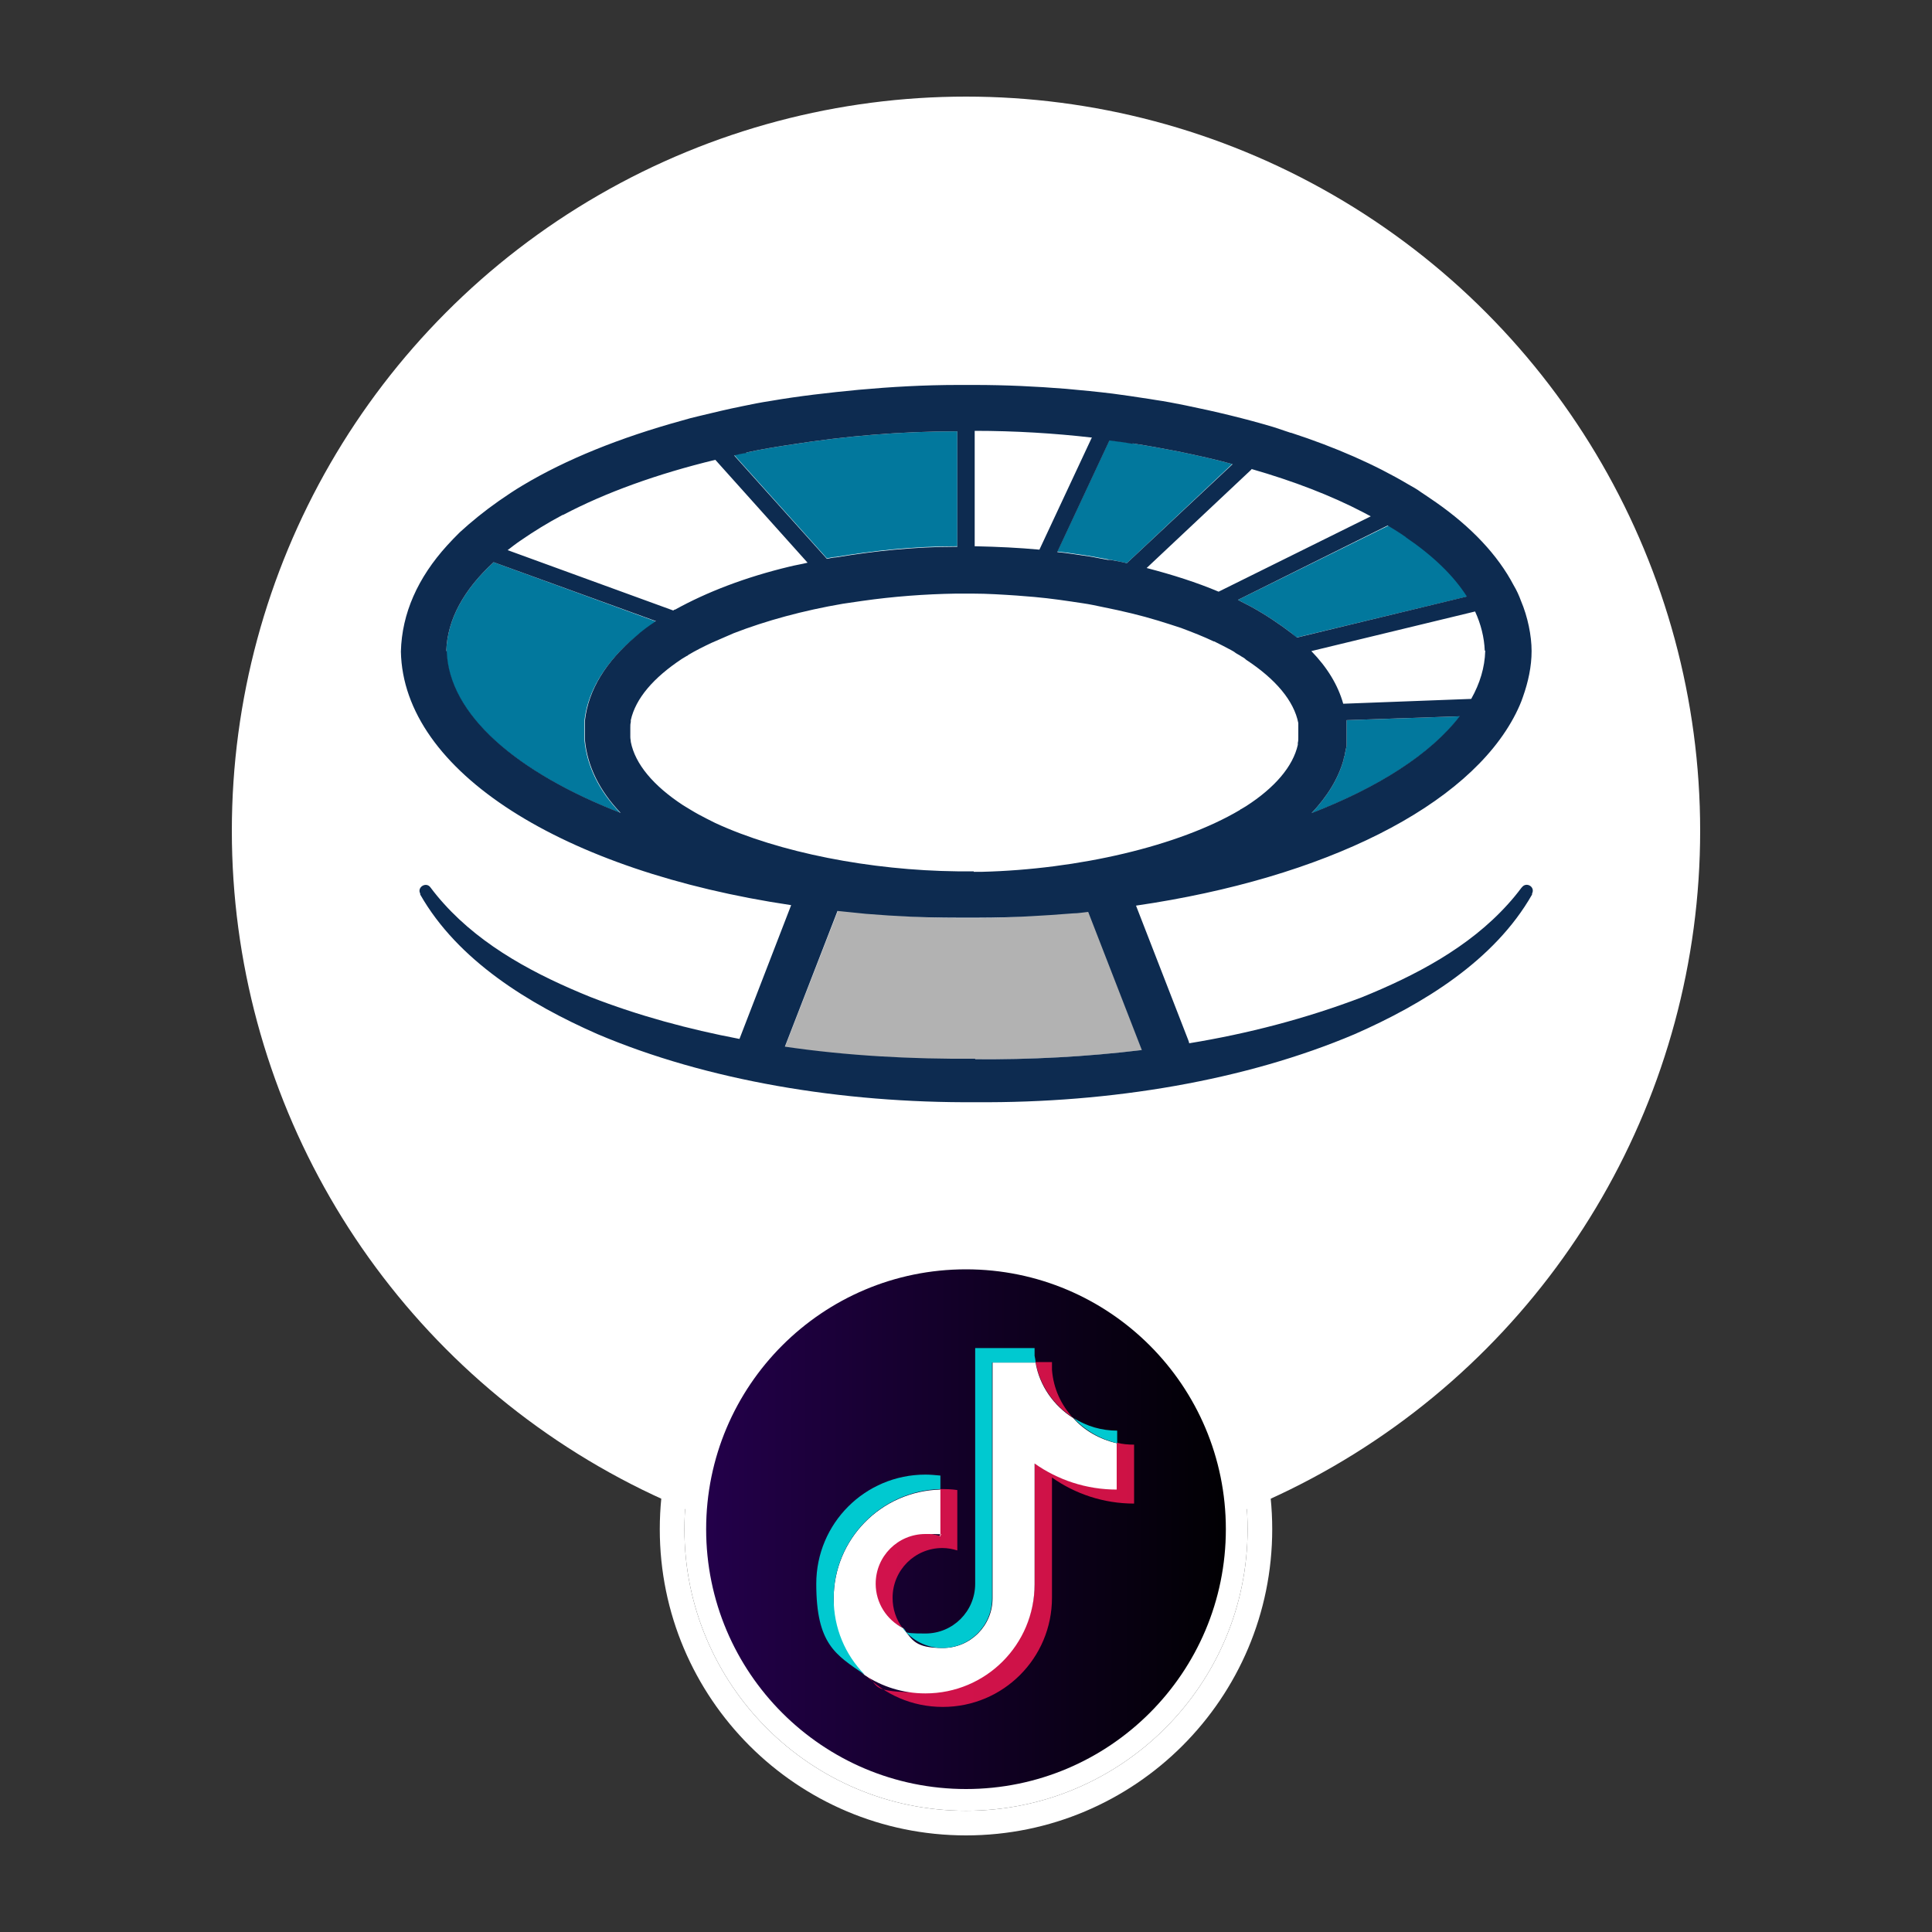
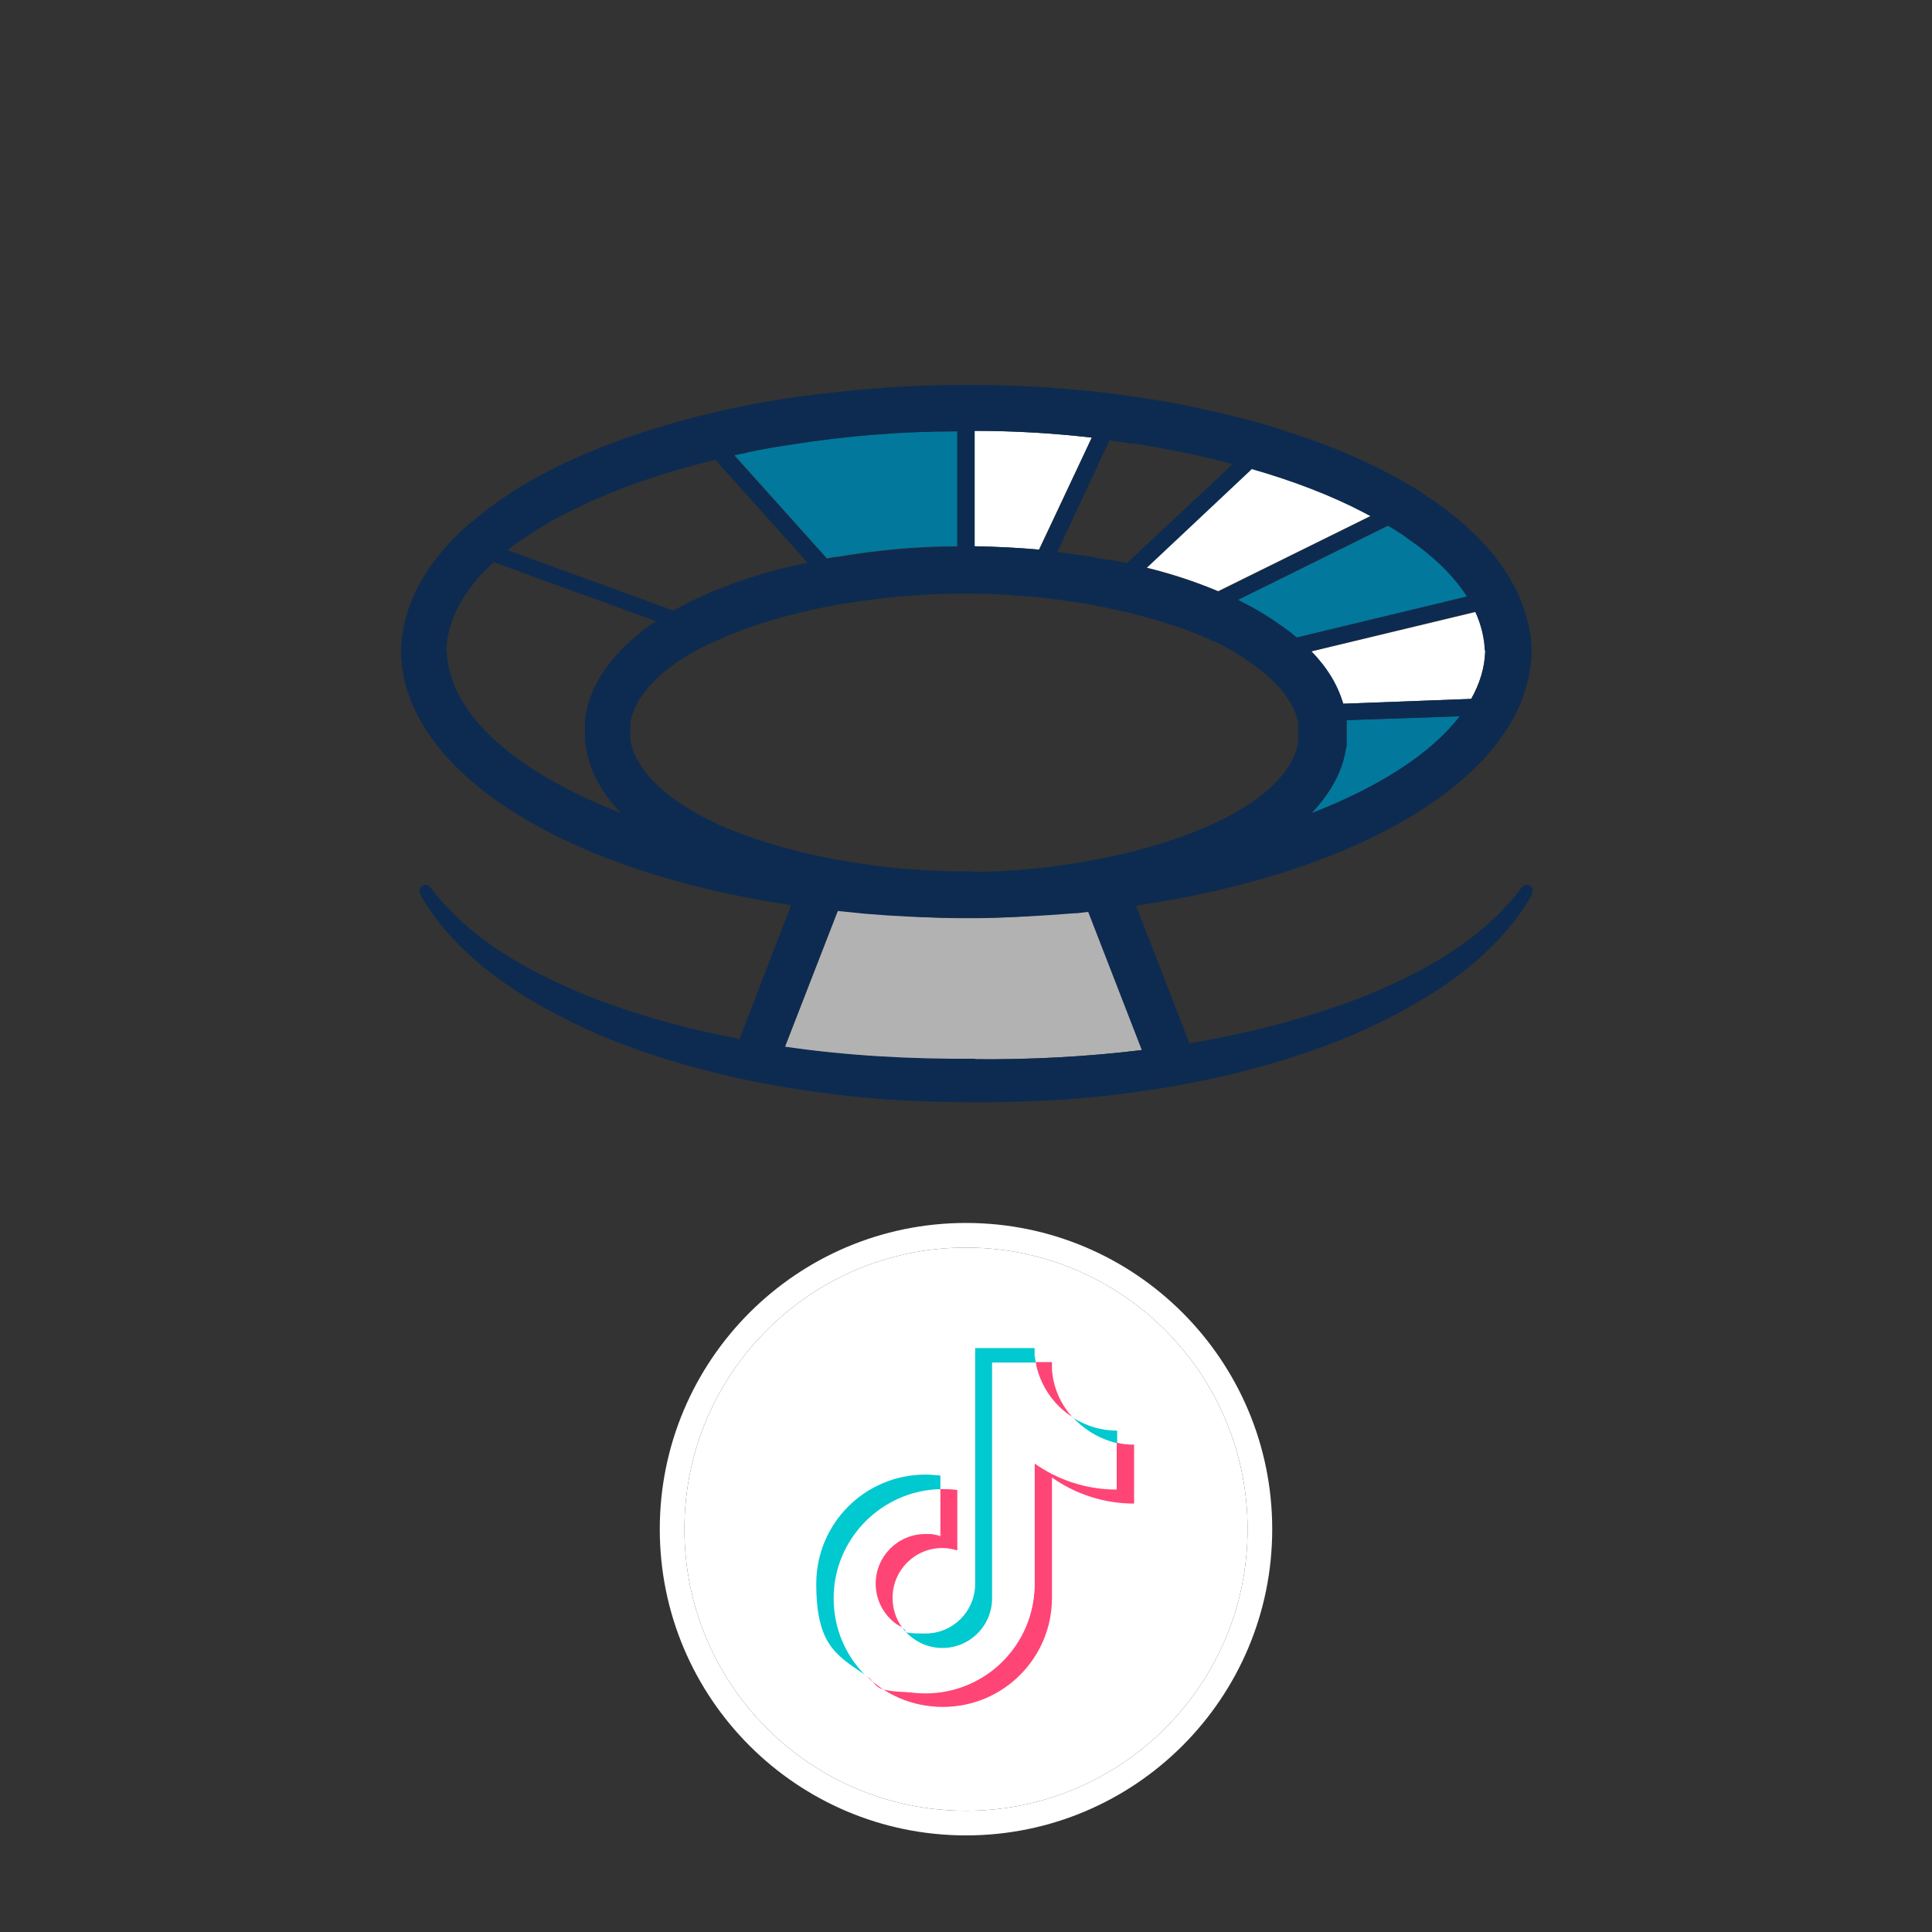
<svg xmlns="http://www.w3.org/2000/svg" id="Livello_1" version="1.1" viewBox="0 0 400 400">
  <rect x="0" y="0" width="400" height="400" fill="#333333" stroke="none" />
  <defs>
    <style>
      .st0, .st1, .st2 {
        fill-rule: evenodd;
      }

      .st0, .st3 {
        fill: #fff;
      }

      .st4 {
        fill: url(#linear-gradient);
      }

      .st5 {
        fill: #0d2b50;
      }

      .st1 {
        fill: #00c9d0;
      }

      .st2 {
        fill: #ff1753;
        opacity: .8;
      }

      .st6 {
        fill: #02789d;
      }

      .st7 {
        fill: #b2b2b2;
      }
    </style>
    <linearGradient id="linear-gradient" x1="146.2" y1="316.6" x2="253.8" y2="316.6" gradientUnits="userSpaceOnUse">
      <stop offset="0" stop-color="#23004a" />
      <stop offset="1" stop-color="#010003" />
      <stop offset="1" stop-color="#000" />
    </linearGradient>
  </defs>
  <g>
-     <circle class="st3" cx="200" cy="172" r="152" />
    <g>
      <path class="st6" d="M302.3,148.3c-6,7.8-16.8,14.7-30.8,20.1,3.3-3.5,5.6-7.2,6.7-11.2,0-.3.1-.5.2-.8,0-.2.1-.4.1-.6.1-.5.2-.9.3-1.4v-2.9h0v-1.6h0v-.8l23.4-.8h0Z" />
      <path class="st3" d="M307.5,134.8c-.1,3.4-1.1,6.7-2.9,9.9l-26.5,1c-1.2-3.8-3.5-7.5-6.7-10.8l34.1-8.2c1.2,2.6,1.9,5.4,2,8.1h0Z" />
      <path class="st6" d="M303.8,123.5l-35.4,8.5c-.3-.3-.7-.6-1-.9-2.5-1.9-5.3-3.8-8.4-5.5-.9-.5-1.8-.9-2.7-1.4l31.2-15.4c1.3.8,2.5,1.5,3.6,2.3,5.6,3.8,9.9,7.9,12.7,12.3h0Z" />
      <path class="st3" d="M283.8,106.8l-31.6,15.6c-4.5-1.9-9.5-3.6-14.9-4.9l21.8-20.5c8.7,2.5,16.5,5.5,23.2,9,.5.3,1,.5,1.5.8Z" />
-       <path class="st6" d="M255.2,96l-21.9,20.6c-1.3-.3-2.7-.6-4-.8h0c-1.2-.2-2.5-.5-3.8-.7-2.2-.3-4.4-.7-6.6-.9l10.8-23.1c1.6.2,3.2.4,4.8.7,3.3.5,6.5,1.1,9.6,1.7,3.8.8,7.5,1.6,11.1,2.6h0Z" />
      <path class="st3" d="M226,90.7l-10.9,23.1c-4.3-.4-8.6-.6-13.1-.7h-.3v-23.9c8.3,0,16.5.5,24.3,1.4h0Z" />
      <path class="st6" d="M198.2,89.2v23.9h-.3c-8.7,0-17,.9-24.8,2.2-.6,0-1.3.2-1.9.3l-19.2-21.4c.8-.2,1.6-.4,2.5-.5,3.1-.7,6.3-1.2,9.6-1.7,10.8-1.7,22.2-2.7,34.1-2.7h0Z" />
-       <path class="st3" d="M167.3,116.4c-1.2.3-2.5.5-3.7.8-9.1,2.2-17.1,5.3-23.6,9,0,0-.2,0-.3.2l-34.5-12.6c.9-.7,1.8-1.4,2.7-2,2.6-1.8,5.5-3.6,8.7-5.3,8.7-4.6,19.5-8.5,31.5-11.4l19.1,21.3h.1Z" />
-       <path class="st6" d="M135.9,128.7c-1.5,1-2.9,2-4.2,3.1-1.1.9-2.1,1.8-3,2.7-4.4,4.5-7.1,9.4-7.7,14.7v2.3h0v1.7c.5,5.4,3,10.5,7.4,15.1-21.6-8.4-35.6-20.4-36-33.5h0c.2-6.6,3.7-12.8,9.8-18.4h0l33.7,12.3h0Z" />
      <path class="st7" d="M236.5,217.4c-11.5,1.4-23.1,2-34.6,1.9-13.2.1-26.4-.6-39.4-2.5l11.2-28.8c7.6,1.3,15.7,2,24.3,2.1h5c7.8-.1,15.2-.8,22.2-1.9l11.3,29.3h0Z" />
      <path class="st5" d="M315,183.8c-.9,1.2-1.8,2.3-2.8,3.4-8.1,9-19.2,14.8-30.3,19.3-11.6,4.4-23.5,7.5-35.7,9.5,0-.2-.1-.4-.2-.7l-10.8-27.8h0c39.1-5.7,68.9-20.6,78.6-39.7h0c.6-1.2,1.1-2.3,1.5-3.5,1.1-3.1,1.8-6.3,1.8-9.5s-.8-7.1-2.2-10.4h0c-.4-1.1-.9-2.2-1.5-3.2-3.3-6.3-8.8-12.1-16.1-17.2h0c-.7-.5-1.5-1-2.2-1.5-.3-.2-.6-.4-.9-.6h0c-.8-.6-1.7-1.1-2.6-1.6h0c-6.9-4.1-15.1-7.7-24.3-10.7h-.1c-1.2-.4-2.4-.8-3.6-1.2-5.7-1.7-11.9-3.2-18.3-4.5-2-.4-4-.8-6.1-1.1-1.7-.3-3.4-.5-5.2-.8h0l-3.6-.5h0c-3.2-.4-6.4-.7-9.7-1-6.2-.5-12.5-.8-19-.8h-3.3c-7.1,0-14,.4-20.6,1-6.3.6-12.4,1.3-18.2,2.3-2,.3-4,.7-5.9,1.1h0c-3,.6-5.9,1.3-8.8,2-1.3.3-2.5.6-3.8,1-12.7,3.5-23.9,8-32.9,13.4-1.7,1-3.3,2.1-4.9,3.2-3,2.1-5.7,4.3-8.1,6.5h0c-.9.9-1.8,1.8-2.6,2.7-6.1,6.7-9.4,14.1-9.6,22,.5,24.9,33.7,45.5,80.8,52.5h0l-10.7,27.7c-10.5-2-20.9-4.8-30.9-8.7-11.1-4.5-22.2-10.3-30.3-19.3-1-1.1-1.9-2.2-2.8-3.4s-2.8,0-2.1,1.3v.2c7.8,13.7,22.6,22.7,36.7,28.9,22.6,9.6,50.5,14.3,78.4,14.1,27.9.2,55.8-4.5,78.4-14.1,14.1-6.2,28.9-15.2,36.7-28.9v-.2c.7-1.4-1.2-2.5-2.1-1.3h0ZM201.6,180.4h-3.4c-18-.2-36.9-3.9-50.1-10h0c-1.2-.6-2.4-1.2-3.5-1.8s-2.2-1.3-3.2-1.9c-6.1-4-9.9-8.5-10.8-13.1,0-.3-.1-.6-.1-1h0v-1h0v-1c0-.4,0-.7.1-1.1v-.4c1-4.5,4.7-8.8,10.6-12.7h0c.3-.2.7-.4,1-.6h0c.1,0,.2-.1.3-.2,1.5-.9,3.1-1.7,4.8-2.5l4.6-2c6.7-2.6,14.4-4.7,22.6-6.1h0l4.1-.6c6.3-.9,12.9-1.4,19.3-1.5h3.5c3,0,6.1.2,9.1.4h0l3.7.3h0c3.4.3,6.7.8,10,1.3,1.4.2,2.8.5,4.2.8h0c4,.8,7.8,1.7,11.4,2.8,1.6.5,3.2,1,4.7,1.5,2.4.9,4.7,1.8,6.8,2.8h.1c1.2.6,2.4,1.2,3.5,1.8.3.2.6.3.8.5.4.3.9.5,1.3.8.4.2.7.4,1,.7,6.1,4,9.9,8.5,10.8,13.1v1h0v2c0,.4,0,.7-.1,1.1v.4c-1,4.5-4.8,8.9-10.7,12.7h0c-.2.1-.3.2-.5.3s-.3.2-.5.3h0c-.1,0-.2.1-.3.2-12.7,7.5-33.5,12.3-53.4,12.8h-2,.3ZM271.5,168.4c3.3-3.5,5.6-7.2,6.7-11.2,0-.3.1-.5.2-.8,0-.2.1-.4.1-.6.1-.5.2-.9.3-1.4v-2.9h0v-1.6h0v-.8l23.4-.8c-6,7.8-16.8,14.7-30.8,20.1h0ZM307.5,134.8h0c-.1,3.4-1.1,6.7-2.9,9.9l-26.5,1c-1.1-3.9-3.3-7.5-6.6-10.9l33.9-8.2c1.2,2.6,1.9,5.4,2,8.1h.1ZM291,111.2c5.6,3.8,9.9,7.9,12.7,12.3l-35.2,8.5c-.4-.3-.7-.6-1.1-.9-2.5-1.9-5.3-3.8-8.4-5.5-.9-.5-1.8-.9-2.7-1.4l31-15.4c1.3.8,2.5,1.5,3.6,2.3h.1ZM259.1,97.1c8.7,2.5,16.5,5.5,23.2,9,.5.3,1,.5,1.5.8l-31.5,15.6c-4.5-1.9-9.5-3.5-14.9-4.9l21.7-20.4h0ZM234.5,91.8c3.3.5,6.5,1.1,9.6,1.7,3.8.8,7.5,1.6,11.1,2.6h0l-21.9,20.5c-1.2-.3-2.3-.5-3.5-.7h-.5c-1.2-.2-2.5-.5-3.8-.7-2.2-.3-4.4-.7-6.6-.9l10.8-23.1h0c1.6.2,3.2.4,4.8.7h0ZM226,90.7l-10.8,23.1h0c-4.3-.4-8.6-.6-13.1-.7h-.3v-23.9c8.3,0,16.5.5,24.3,1.4h0ZM154.5,93.7c3.1-.7,6.3-1.2,9.6-1.7,10.8-1.7,22.2-2.7,34.1-2.7v23.9h-.3c-8.7,0-17,.9-24.8,2.2-.6,0-1.3.2-1.9.3l-19.2-21.4c.8-.2,1.6-.4,2.5-.5h0ZM116.6,106.6c8.7-4.6,19.5-8.5,31.5-11.4l19.1,21.3c-1.2.3-2.5.5-3.7.8h0c-9.2,2.2-17.2,5.3-23.7,8.9-.1,0-.2,0-.4.2l-34.3-12.5c.9-.7,1.8-1.4,2.7-2,2.6-1.8,5.5-3.6,8.7-5.3h0ZM92.4,134.8h0c.2-6.6,3.7-12.8,9.8-18.4h0l33.6,12.2c-1.5,1-2.9,2-4.1,3.1-6.2,5.2-9.9,11.1-10.6,17.5v2.3h0v1.7c.5,5.4,3,10.5,7.4,15.1-21.6-8.4-35.6-20.4-36-33.5h0ZM201.9,219.2c-13.2.1-26.4-.6-39.4-2.5l10.9-28.1h0c1.9.2,3.9.4,5.9.6,6.1.5,12.3.8,18.6.8h4.9c6.6,0,13.1-.4,19.4-.9,1,0,2.1-.2,3.1-.3l11.1,28.6c-11.5,1.4-23.1,2-34.6,1.9h.1Z" />
    </g>
  </g>
  <g>
    <g>
      <path class="st0" d="M200,253.2c35,0,63.4,28.4,63.4,63.4s-28.4,63.4-63.4,63.4-63.4-28.4-63.4-63.4,28.4-63.4,63.4-63.4h0ZM200,258.3c32.2,0,58.3,26.1,58.3,58.3s-26.1,58.3-58.3,58.3-58.3-26.1-58.3-58.3,26.1-58.3,58.3-58.3h0Z" />
      <path class="st0" d="M200,258.3c32.2,0,58.3,26.1,58.3,58.3s-26.1,58.3-58.3,58.3-58.3-26.1-58.3-58.3,26.1-58.3,58.3-58.3h0Z" />
    </g>
    <g>
-       <circle class="st4" cx="200" cy="316.6" r="53.8" />
      <path class="st2" d="M217.8,305.9c4.8,3.4,10.7,5.4,17,5.4v-12.2c-1.2,0-2.4-.1-3.6-.4v9.6c-6.4,0-12.2-2-17-5.4v24.9c0,12.5-10.1,22.6-22.6,22.6s-9-1.4-12.6-3.8c4.1,4.2,9.8,6.8,16.2,6.8,12.5,0,22.6-10.1,22.6-22.6v-24.9h0ZM222.2,293.6c-2.5-2.7-4.1-6.1-4.4-10v-1.6h-3.4c.9,4.9,3.8,9,7.8,11.5h0ZM186.9,337.1c-1.4-1.8-2.1-4-2.1-6.3,0-5.7,4.6-10.3,10.3-10.3,1.1,0,2.1.2,3.1.5v-12.5c-1.2-.2-2.4-.2-3.6-.2v9.7c-1-.3-2.1-.5-3.1-.5-5.7,0-10.3,4.6-10.3,10.3s2.3,7.5,5.7,9.2Z" />
-       <path class="st0" d="M214.2,303c4.8,3.4,10.7,5.4,17,5.4v-9.6c-3.5-.8-6.7-2.6-9-5.2-4-2.5-7-6.7-7.8-11.5h-8.9v48.8c0,5.7-4.6,10.3-10.3,10.3s-6.3-1.6-8.2-4.1c-3.4-1.7-5.7-5.2-5.7-9.2,0-5.7,4.6-10.3,10.3-10.3s2.1.2,3.1.5v-9.7c-12.3.3-22.1,10.3-22.1,22.6s2.5,11.7,6.4,15.8c3.6,2.4,7.9,3.8,12.6,3.8,12.5,0,22.6-10.1,22.6-22.6v-24.9Z" />
+       <path class="st0" d="M214.2,303c4.8,3.4,10.7,5.4,17,5.4v-9.6c-3.5-.8-6.7-2.6-9-5.2-4-2.5-7-6.7-7.8-11.5h-8.9v48.8c0,5.7-4.6,10.3-10.3,10.3s-6.3-1.6-8.2-4.1c-3.4-1.7-5.7-5.2-5.7-9.2,0-5.7,4.6-10.3,10.3-10.3s2.1.2,3.1.5v-9.7c-12.3.3-22.1,10.3-22.1,22.6s2.5,11.7,6.4,15.8c3.6,2.4,7.9,3.8,12.6,3.8,12.5,0,22.6-10.1,22.6-22.6v-24.9" />
      <path class="st1" d="M231.3,298.8v-2.6c-3.2,0-6.3-.9-9-2.6,2.4,2.6,5.6,4.4,9,5.2ZM214.4,282.1c0-.5-.1-.9-.2-1.4v-1.6h-12.3v48.8c0,5.7-4.6,10.3-10.3,10.3s-3.3-.4-4.7-1.1c1.9,2.5,4.9,4.1,8.2,4.1,5.7,0,10.3-4.6,10.3-10.3v-48.8h8.9ZM194.7,308.3v-2.8c-1-.1-2.1-.2-3.1-.2-12.5,0-22.6,10.1-22.6,22.6s4,14.7,10,18.8c-4-4.1-6.4-9.6-6.4-15.8,0-12.3,9.9-22.3,22.1-22.6h0Z" />
    </g>
  </g>
</svg>